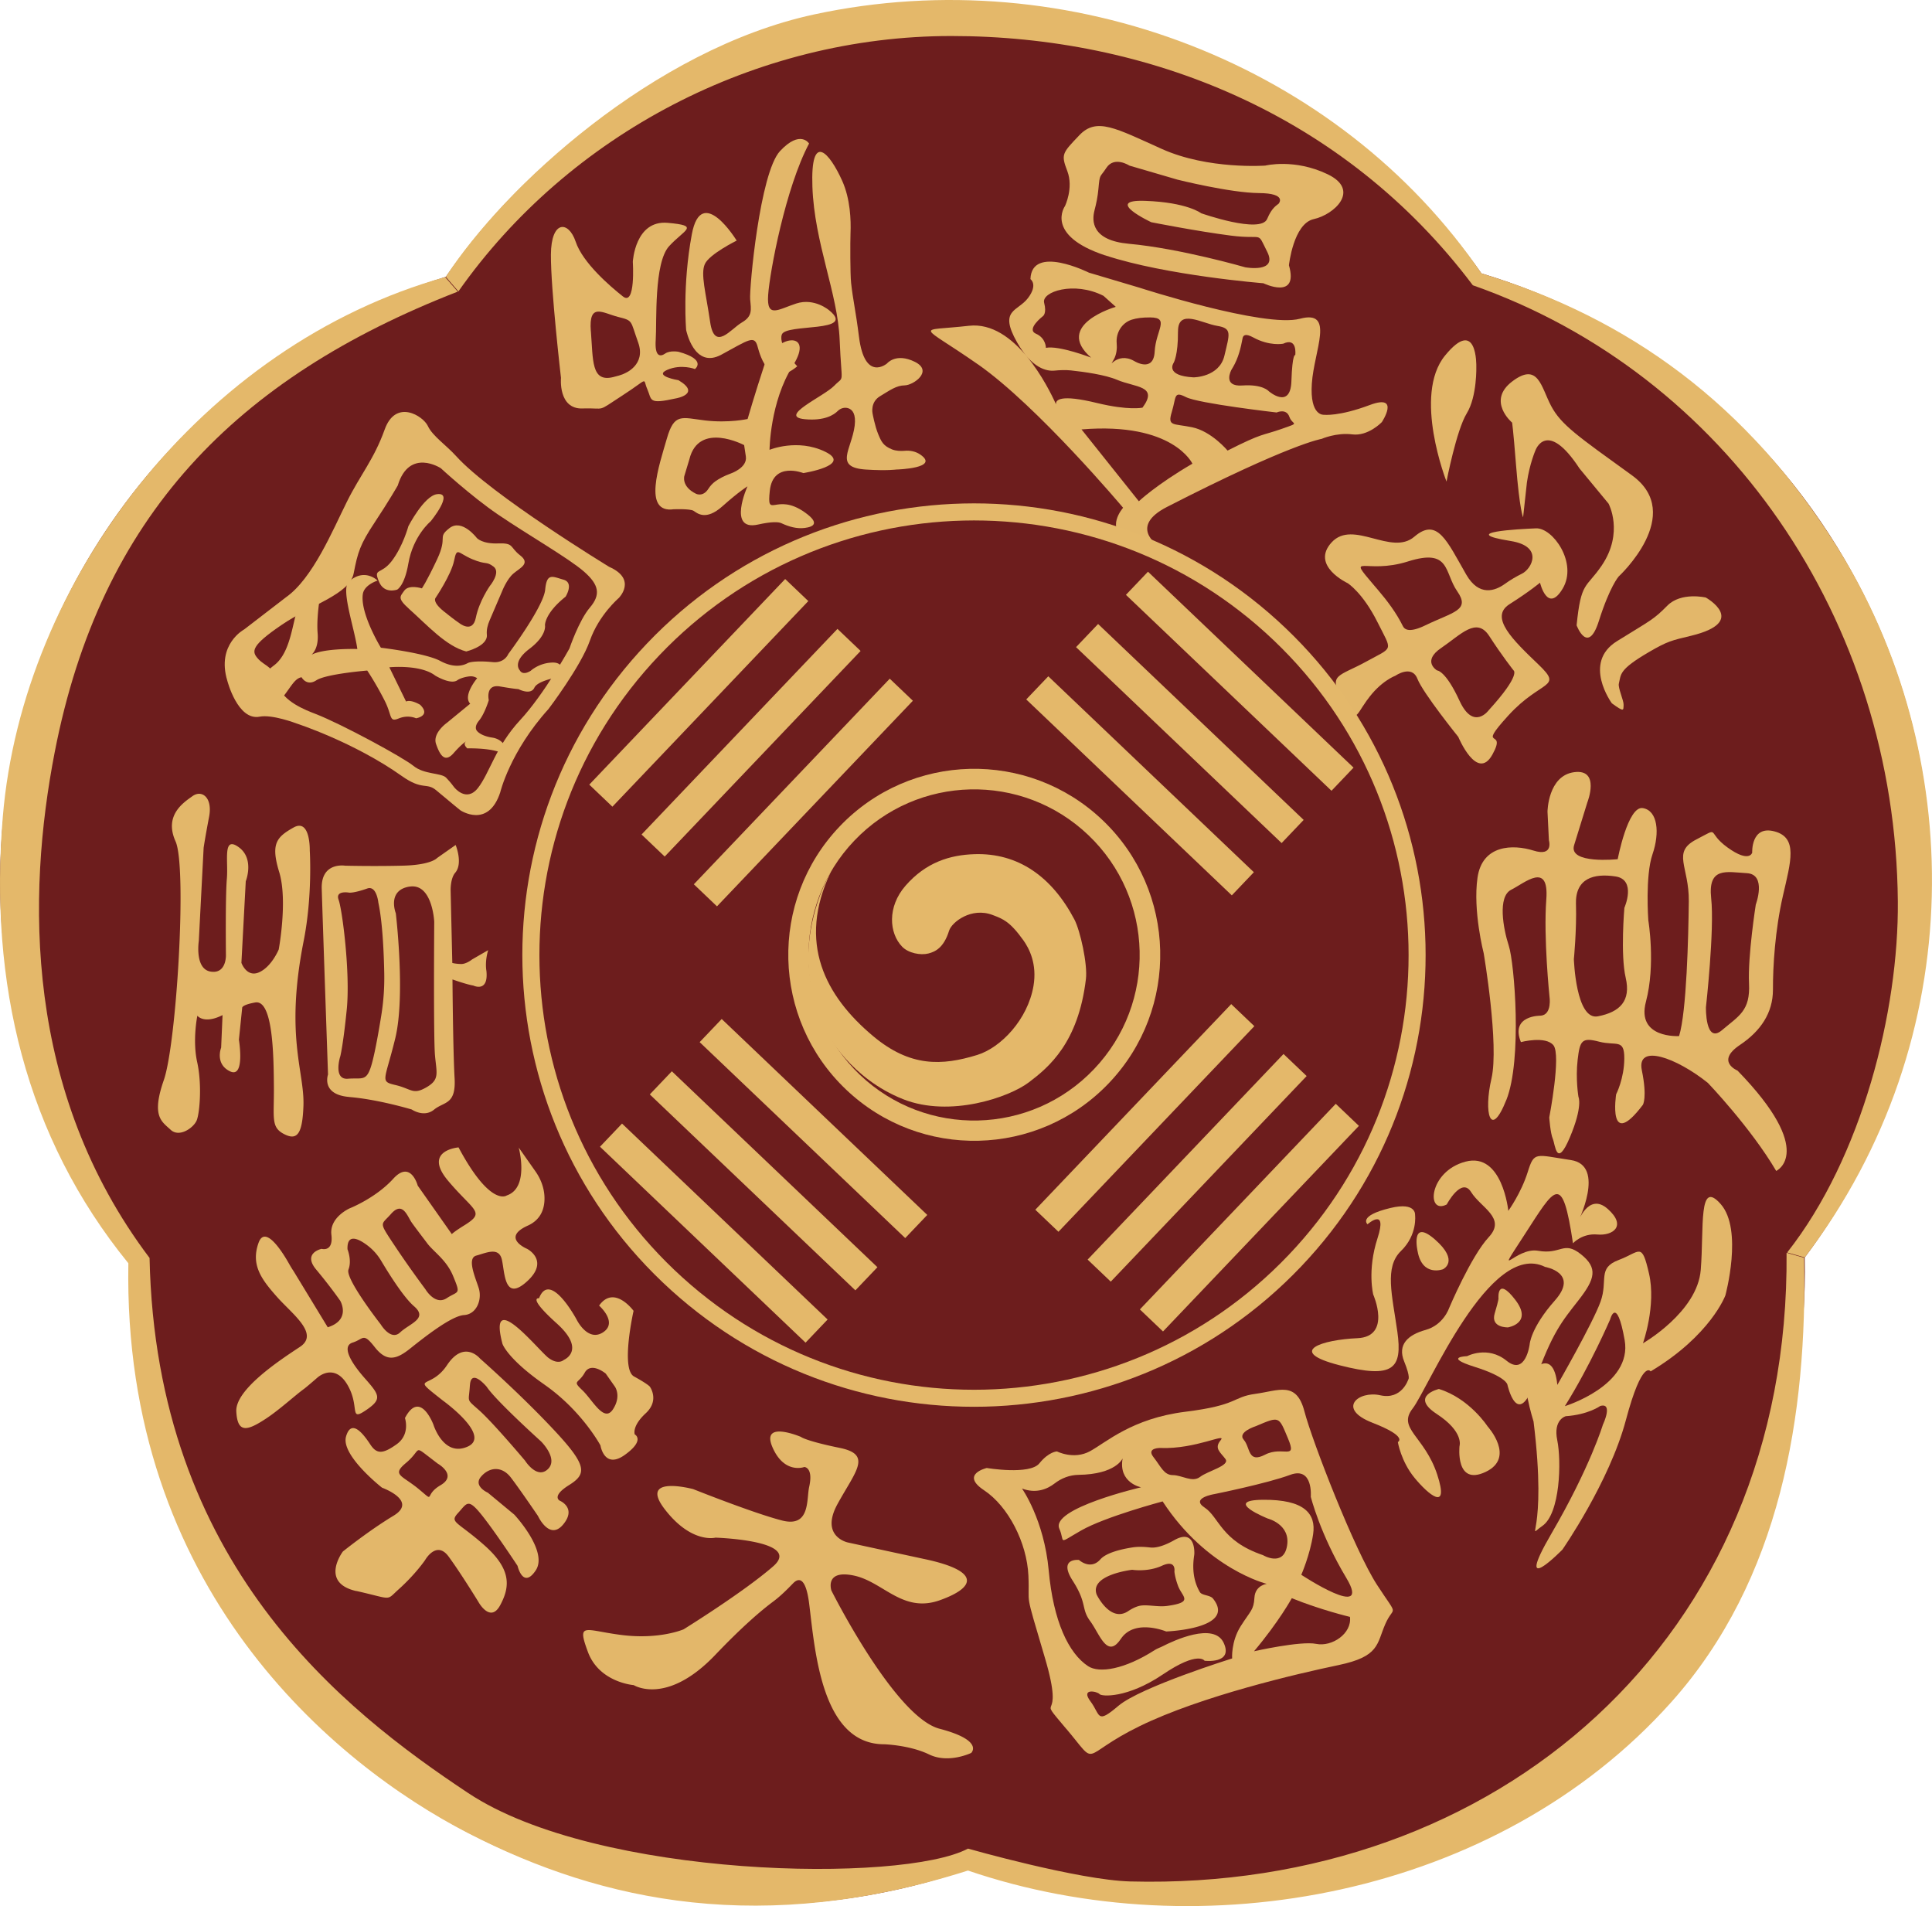
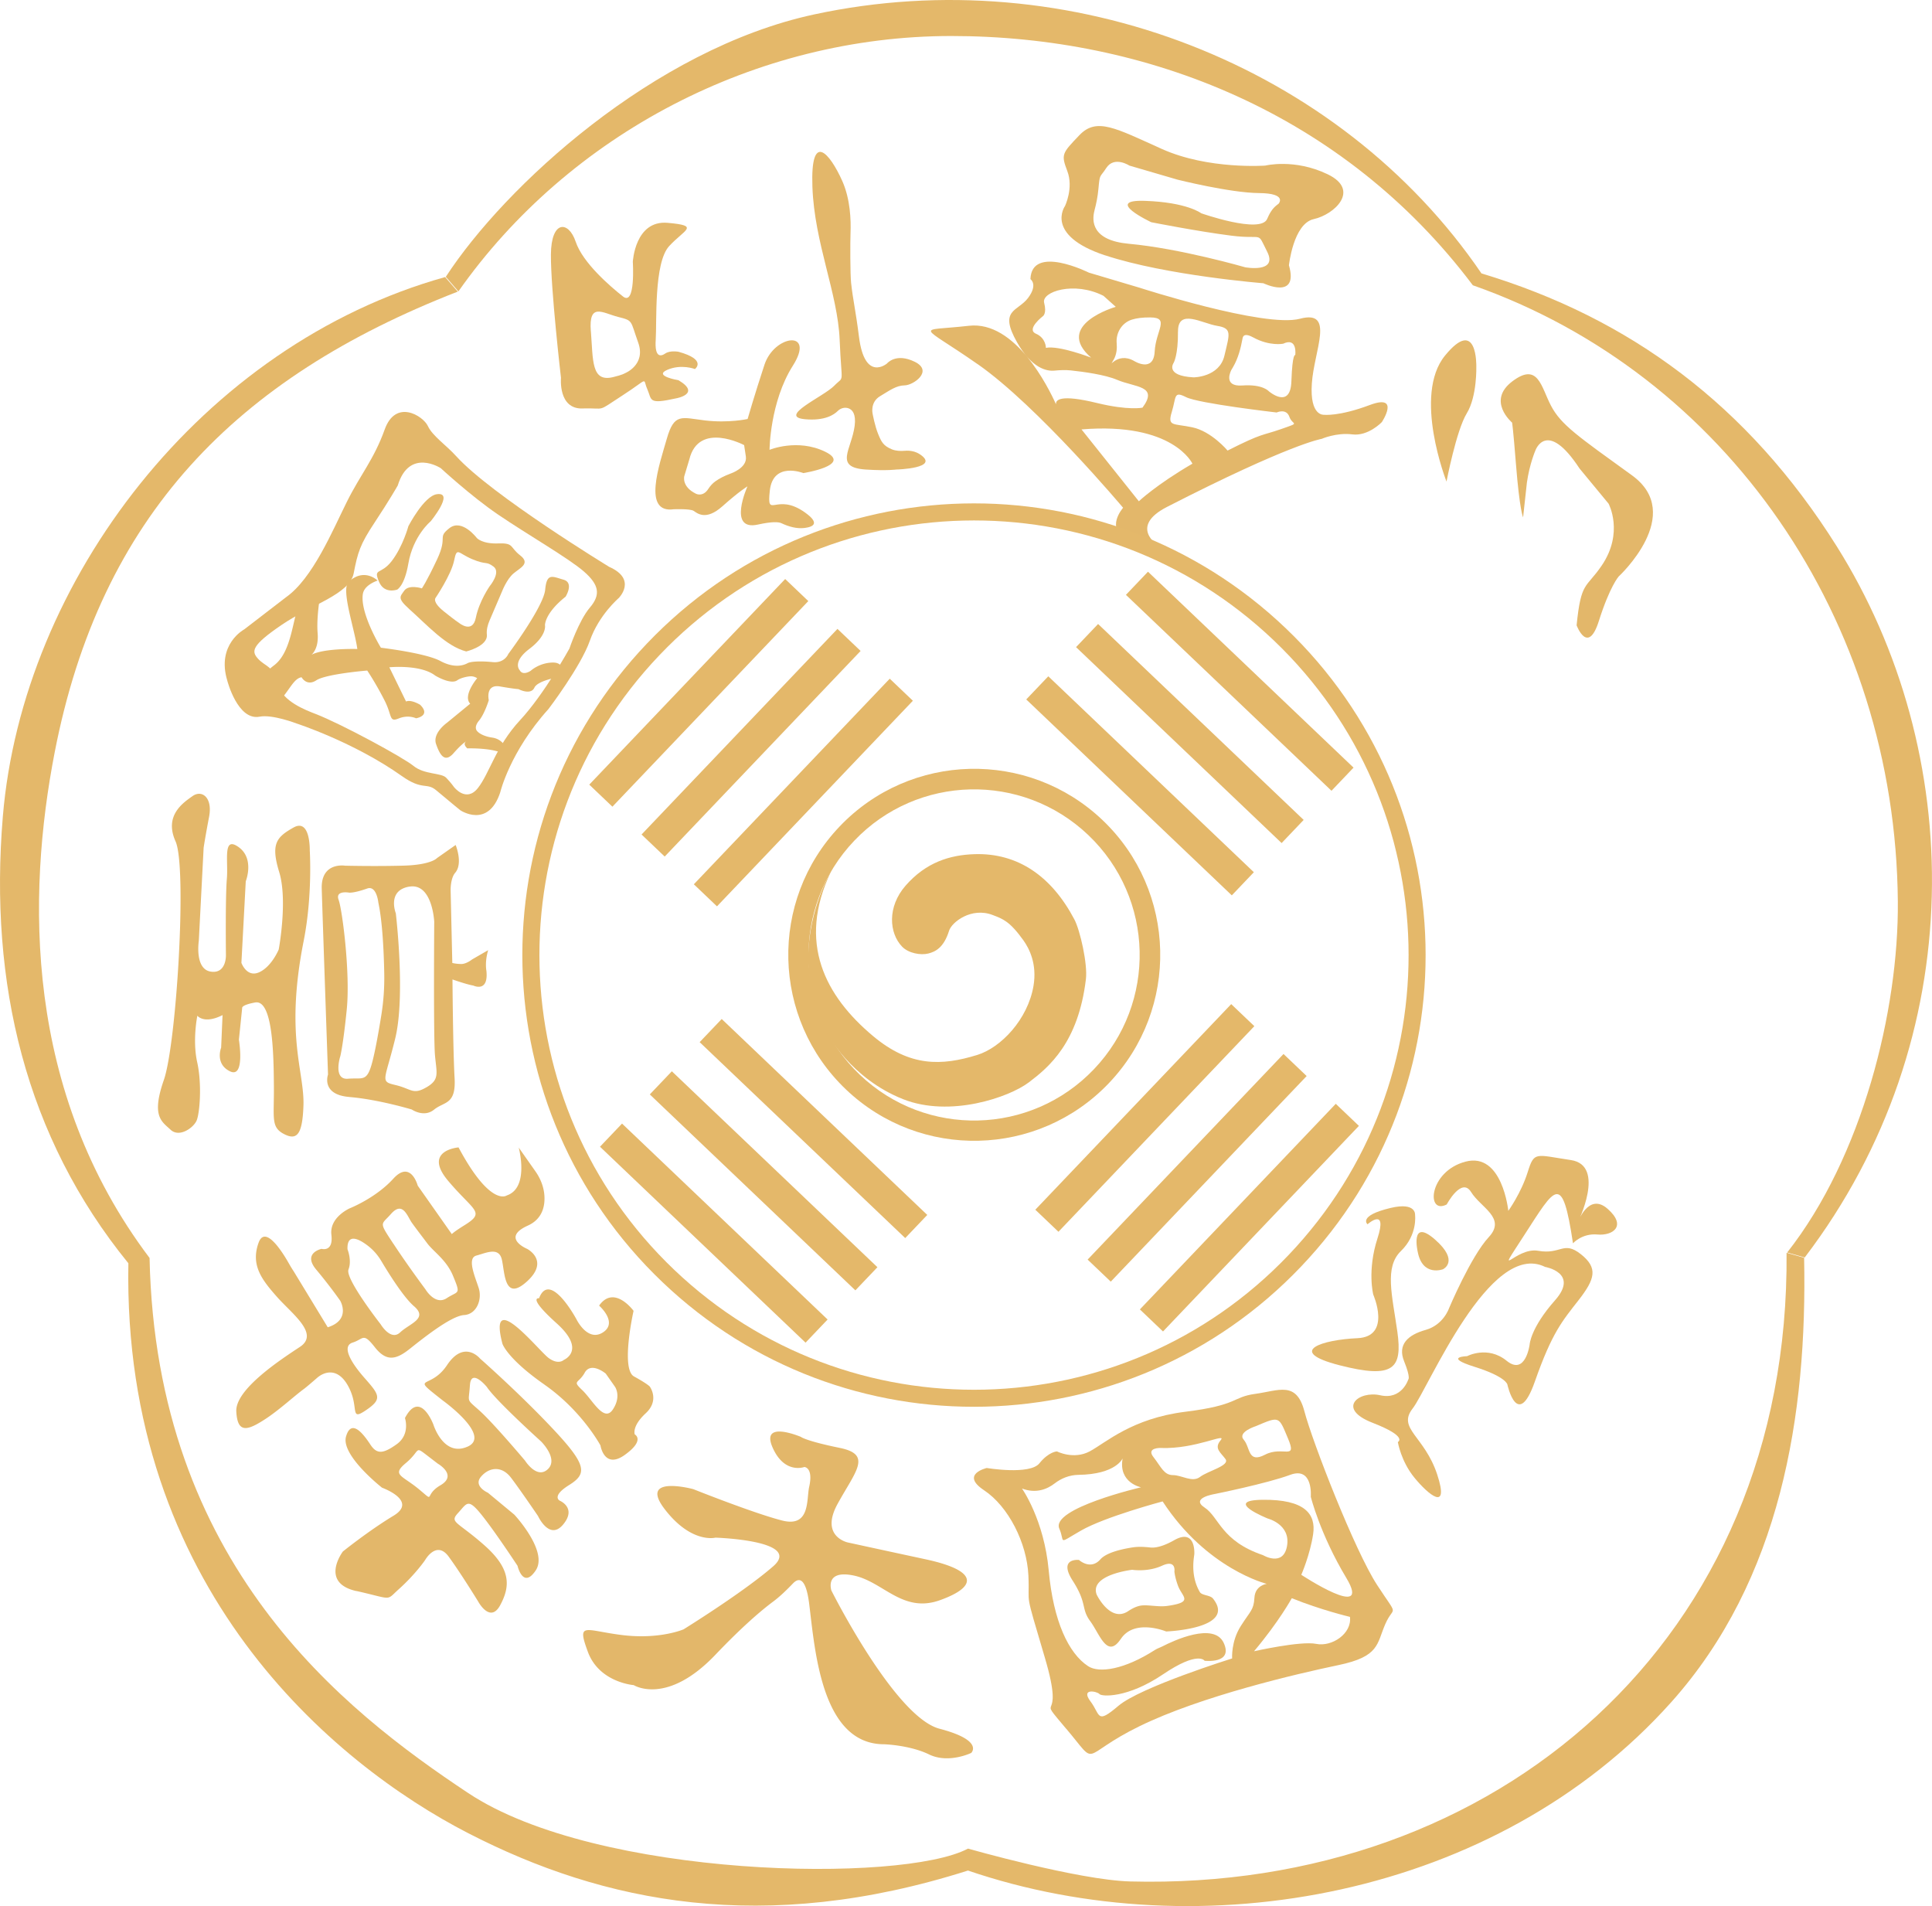
<svg xmlns="http://www.w3.org/2000/svg" id="_레이어_2" viewBox="0 0 439.45 433.5">
  <defs>
    <style>.cls-1{fill:#e3b76a}.cls-2{fill:#e4b86a}</style>
  </defs>
-   <path d="M419.76 127.54c-19.07-32.8-49.12-55.23-82.79-65.36-32.2-45.74-89.7-70.3-147.83-57.76-37.08 8-67.7 29.65-87.74 58.54C47.95 79.46 6.82 126.55.78 185.71c-3.85 37.74 7.28 73.55 28.56 101.54-.83 55.94 31.25 109.6 85.65 133.62 34.7 15.33 72.2 15.81 105.39 4.21 36.42 12.44 113.4 4.69 153.55-40.16 25.3-28.27 37.34-63.78 36.57-98.93 33.55-44.77 39.14-107.04 9.25-158.45Z" style="fill:#6d1d1d" />
  <g id="_레이어_6">
    <path d="M406.37 284.9c.76 88.08-66.14 145.16-149.3 142.99-11.77-.31-36.89-7.47-36.89-7.47-14.88 7.93-84.34 6.83-113.66-12.62-28.51-18.92-71.03-52.12-72.5-121.71-28.6-37.89-27.89-82.45-21.59-114.95 10.42-53.71 41.17-85.16 91.69-104.82l-2.87-3.31C46.02 78.45 5.1 131.97.64 185.76-2.5 223.57 5.77 258.52 29.2 287.3c-1.35 73.76 46.51 113.77 77.31 129.62s67.22 23.26 113.66 8.49c52.94 18.07 120.27 6.06 159.93-38.25 24.95-27.87 31-65.36 30.26-101.11l-3.99-1.13Z" class="cls-2" />
    <path d="M104.27 66.27c25.14-35.76 67.65-58.08 112.11-58.08s89.18 17.56 118.63 56.69c57.59 20.22 96.14 76.01 96.67 140.15.21 24.8-8.08 58.13-25.17 79.82l3.99 1.13c38.11-50.03 36.53-115.2 7.28-161.74-20.22-32.17-47.14-51.93-80.81-62.06-32.25-47.33-93.69-71.43-151.82-58.89-36.47 7.87-70.39 39.13-83.75 59.67l2.87 3.31Z" class="cls-2" />
    <g id="_레이어_3">
      <path d="M59.05 162.99c2.9-.57 8.38 1.54 8.38 1.54s13.05 4.22 24 11.98c4.7 3.33 5.59 1.37 7.79 3.22 3.96 3.33 5.48 4.54 5.48 4.54s6.33 4.28 9.08-4.06c0 0 2.19-9.24 10.98-18.96 0 0 7.35-9.66 9.41-15.54 2.06-5.87 6.58-9.71 6.58-9.71s4.24-4.24-2.18-7.08c0 0-26.83-16.35-34.81-25.18-2.3-2.54-5.39-4.59-6.43-6.84-1.08-2.32-7.31-6.25-9.83.78-2.45 6.83-5.51 10.22-8.6 16.44-3.25 6.52-7.75 17.42-13.86 21.72l-9.49 7.3s-6.36 3.37-3.85 11.66c0 0 2.36 9.17 7.36 8.19Zm4.96-20.84c6.87-4.69 15.52-7 16.44-11.77.92-4.77 1.46-6.57 4.75-11.53 3.29-4.96 5.27-8.43 5.27-8.43 2.63-8.63 9.79-3.94 9.79-3.94s6.9 6.37 12.95 10.49c6.48 4.43 16.17 10 19.62 13.02 3.45 3.02 3.84 5.25 1.34 8.19-2.5 2.94-4.65 9.31-4.65 9.31s-5.69 10.34-11.23 16.3c-5.54 5.96-6.95 12.11-9.61 15.46-2.66 3.34-5.41-.25-5.41-.25s-.69-.99-1.79-2.13-4.98-.69-7.41-2.67c-2.42-1.98-16.43-9.56-22.23-11.81-2.21-.85-7.67-2.89-8.57-6.68-1.03-4.37-2.91-4.03-4.61-5.93-1.48-1.65-1.52-2.95 5.35-7.63Z" class="cls-1" />
      <path d="M90.31 134.11s1.68-.76 2.57-5.93c1.09-6.36 5.09-9.63 5.09-9.63s5.48-6.7 1.42-6.16c-2.95.4-6.5 7.28-6.5 7.28s-1.23 4.57-3.76 7.89c-2.53 3.32-4.3 1.47-2.91 4.77 1.2 2.83 4.08 1.77 4.08 1.77ZM93 138.44c4.23 3.77 8.46 8.53 13.05 9.72 0 0 4.95-1.2 4.69-3.81-.11-1.11.18-2.22.62-3.24.86-1.99 2.1-4.86 2.85-6.65 0 0 1.06-2.74 2.58-4.03s3.94-2.26 1.52-4.13-1.34-2.85-5-2.71c-3.66.14-4.85-1.23-4.85-1.23s-3.37-4.48-6.23-2.25c-2.85 2.23-.31 1.76-2.78 7.04-2.48 5.28-3.49 6.66-3.49 6.66s-2.98-.97-4.03.55c-.89 1.29-1.63 1.66 1.07 4.07Zm6.05-2.43s3.58-5.28 4.24-8.51c.66-3.23.85-1.7 4.14-.32 3.3 1.38 3.08.37 4.83 1.68s-.86 4.43-.86 4.43-2.41 3.42-3.17 7.21c-.75 3.73-3.84 1.15-3.84 1.15s-.76-.46-3.44-2.61c-2.68-2.16-1.9-3.02-1.9-3.02Z" class="cls-1" />
      <path d="M128.66 135.68s1.98-3.16-.5-3.85-3.79-1.64-4.15 2.26c-.36 3.9-8.39 14.64-8.39 14.64s-.82 2.13-3.57 1.85-4.97-.15-5.69.24-2.83 1.32-6.21-.5-13.51-3.01-13.51-3.01-4.77-7.79-4.11-12.2c.32-2.14 3.36-3.07 3.36-3.07s-2.99-3.01-6.57.27c-1.84 1.69 1.29 10.5 1.96 15.29 0 0-9.13-.27-11.12 1.82 0 0 2.45-1.02 2.09-5.41-.36-4.39.95-10.69.95-10.69s-3.9 1.27-5.29 4.53c-1.39 3.26-1.65 10.48-5.54 13.44-3.89 2.96-4.63 5.73-4.63 5.73s2.91 5.6 5.58 2.7c2.67-2.91 3.44-5.37 5.27-5.7 0 0 1.15 2.15 3.36.7 2.22-1.46 11.58-2.22 11.58-2.22s1.94 2.86 3.95 6.82c1.78 3.5.97 4.99 3.2 4.08 2.23-.91 3.95-.04 3.95-.04s3.48-.55.94-3.07c0 0-2.02-1.26-3.21-.75l-3.8-7.78s7.06-.71 10.44 1.89c0 0 3.5 2.14 5.02 1.06.68-.49 2-.82 2.84-.89.59-.05 1.09.06 1.68.42 0 0-3.35 3.94-1.59 5.8l-5.3 4.35s-3.33 2.34-2.46 4.83 1.97 4.37 3.99 2.06 3.02-2.78 3.02-2.78-1.19.51.09 1.7c0 0 4.17-.13 6.95.71s1.99-.48 1.99-.48-.66-2.3-3.26-2.68-3.42-1.46-3.42-1.46-.92-.79.39-2.38c1.31-1.59 2.24-4.67 2.24-4.67s-.85-3.72 2.56-3.12c3.4.59 4.18.6 4.18.6s2.79 1.48 3.63-.32 6.38-2.55 6.38-2.55.85-3.22-2.21-3.17c-3.06.05-4.99 1.86-4.99 1.86s-1.77 1.25-2.51-.11c0 0-1.83-1.81 2.21-4.87s3.53-5.36 3.53-5.36-.12-2.68 4.7-6.51ZM79.47 249.49c6.53.53 14.19 2.84 14.19 2.84s2.77 1.91 5.07.03c2.3-1.88 5.03-1.05 4.67-7.19-.36-6.14-.48-22.42-.48-22.42s3.2 1.14 4.74 1.39c0 0 3.49 1.71 2.98-3.34 0 0-.42-1.98.4-4.71l-3.66 2.11s-1.3 1.06-2.5 1.04-2-.24-2-.24l-.38-16.48s-.08-2.72 1.03-4.02c1.84-2.13.11-6.33.11-6.33l-4.23 2.97s-1.28 1.56-7.68 1.73c-6.4.18-13.22.01-13.22.01s-5.51-.92-5.33 5.22c.18 6.14 1.43 42.28 1.43 42.28s-1.67 4.57 4.85 5.1Zm13.68-47.85c5.21-.83 5.62 7.98 5.62 7.98s-.19 26.29.17 30.38 1.13 5.51-1.96 7.29c-3.08 1.78-3.37.34-7.01-.52s-2.44-.89-.07-10.61c2.37-9.72.13-28.46.13-28.46s-2.08-5.24 3.12-6.07Zm-15.77 38.68s.65-2.37 1.49-10.72c.84-8.35-1.03-22.76-1.85-24.96-.82-2.2 2.34-1.64 2.34-1.64s.97.2 4.17-.93c2.14-.76 2.53 3.21 2.53 3.21.95 4.42 1.25 11.38 1.34 16.07.06 3.2-.16 6.39-.67 9.55-.54 3.38-1.32 7.82-2.02 10.52-1.24 4.79-2.13 3.63-5.56 3.91-3.43.28-1.78-5.01-1.78-5.01ZM70.46 193.45s.19-7.43-3.69-5.25c-3.89 2.18-5.23 3.71-3.26 10.14s-.11 17.59-.11 17.59-1.58 3.88-4.43 5.18c-2.85 1.3-4.06-2.14-4.06-2.14l.99-18.54s2.06-5.15-1.63-7.78c-3.68-2.63-2.31 3.11-2.67 7.22s-.21 17.37-.21 17.37.13 4.34-3.51 3.72c-3.64-.62-2.66-6.97-2.66-6.97l1.1-21.2s.4-2.66 1.24-7.03-1.63-6.22-3.76-4.71c-2.13 1.51-6.52 4.4-3.87 10.3s.22 46.01-2.67 54.29c-2.89 8.29-.45 9.42 1.54 11.29 1.98 1.87 5.25-.45 5.94-2.13s1.23-8.21.11-13.24c-1.11-5.03.04-10.56.04-10.56s1.5 2 5.73-.14l-.32 7.4s-1.47 3.7 2.02 5.39c3.49 1.68 2.02-7.2 2.02-7.2l.75-7.26s-.13-.64 2.94-1.2c4.07-.75 4.22 12.09 4.27 19.2s-.71 9.15 2.28 10.71c2.99 1.56 4.21.07 4.44-6.44.27-7.79-4.25-15.73.05-37.46 2.05-10.36 1.39-20.55 1.39-20.55ZM60.46 322.66c3.13-2.06 6.73-5.38 8.65-6.76.59-.43 2.47-2.06 3.02-2.54 1.49-1.3 4.46-2.45 6.83 1.47 2.99 4.96.36 8.52 4.19 5.95 3.83-2.57 3.23-3.47-.16-7.31s-5.27-7.36-2.76-8.14c2.51-.79 2.32-2.39 5.01 1.04s4.9 2.84 8.02.35c3.13-2.49 9.38-7.46 12.29-7.64 2.91-.18 4.14-3.58 3.35-6.1-.79-2.51-2.76-6.84-.55-7.43 2.21-.59 5.13-2.07 5.81.94.68 3.01.54 9.66 5.73 4.92 5.2-4.74 0-7.39 0-7.39s-6.01-2.5.18-5.29c3.09-1.4 3.83-4.05 3.78-6.36-.04-2.14-.82-4.21-2.05-5.96l-3.81-5.42s2.49 9.15-2.73 10.89c0 0-3.66 2.73-10.96-10.93 0 0-8.23.65-2.36 7.61 5.87 6.96 8.62 7.05 3.66 10.12-2.37 1.47-2.83 1.99-2.83 1.99l-7.75-11.02s-1.58-5.96-5.57-1.57-9.87 6.71-9.87 6.71-4.68 2.02-4.2 6.04c.48 4.01-2.23 3.19-2.23 3.19s-4.39.93-1.23 4.71c3.27 3.91 5.48 7.11 5.48 7.11s2.52 4.32-2.85 6.02l-7.74-12.72c-.36-.54-.7-1.09-1.02-1.66-1.29-2.3-5.42-9.13-6.97-4.85-1.84 5.1.74 8.42 4.18 12.31 3.44 3.89 9.74 8.4 5.22 11.38-4.52 2.98-14.73 9.68-14.47 14.69.27 5.02 2.48 4.43 6.71 1.65Zm29.02-39.79c-3.38-5.14-2.82-4.2-.56-6.77 2.47-2.81 3.52-.08 4.54 1.65.37.63 3.33 4.48 3.62 4.88 1.46 2.03 4.43 3.81 5.97 7.54 1.83 4.42 1.21 3.33-1.44 5.07-2.65 1.73-4.84-2.02-4.84-2.02s-3.9-5.21-7.28-10.35Zm-10.22 5.85c.82-2.05-.22-4.61-.22-4.61-.13-3.64 2.44-2.43 4.43-.95a12.2 12.2 0 0 1 3.25 3.61c1.65 2.77 5.06 8.25 7.46 10.31 3.27 2.81-1.01 3.91-3.16 5.94-2.13 2.02-4.41-1.81-4.41-1.81s-8.16-10.43-7.34-12.48ZM123.85 314.91c8.52 5.94 12.73 13.82 12.73 13.82s.85 5.52 5.55 2.14c4.7-3.38 2.25-4.65 2.25-4.65s-.73-1.82 2.5-4.81c3.23-2.99.91-6.08.91-6.08s-.49-.59-3.58-2.29c-3.08-1.7-.1-14.92-.1-14.92s-4.4-6.05-7.84-1.19c0 0 4.37 3.82.89 6.08-3.48 2.26-6-2.9-6-2.9s-6.06-11.35-8.55-4.85c0 0-2.82-.45 4.02 5.71 6.83 6.16 1.61 8.31 1.61 8.31s-1.22 1.22-3.48-.46c-2.26-1.69-13.88-16.28-10.48-3.22 0 0 1.05 3.36 9.57 9.3Zm9.15-2.73c1.46-2.57 4.78.21 4.78.21l2.08 2.96s1.56 2.15-.46 5.2c-2.03 3.06-4.6-2.16-6.96-4.4-2.36-2.24-.89-1.39.56-3.96ZM81.06 361.83c8.44 1.9 6.64 2.29 9.62-.38 3.83-3.43 6.02-6.66 6.02-6.66s2.57-4.57 5.35-.78 6.75 10.27 6.75 10.27 2.71 5 4.98.77c2.27-4.23 2.56-8.17-3.62-13.63-6.18-5.46-7.99-5.13-5.97-7.33 2.02-2.19 2.2-3.46 5.25.3s8.28 11.72 8.28 11.72 1.24 5.39 4.14 1.03c2.9-4.36-4.87-12.67-4.87-12.67l-6.02-4.99s-3.42-1.49-1.54-3.67c1.88-2.18 4.72-2.46 6.78.23 2.06 2.69 6.16 8.73 6.16 8.73s2.61 5.71 5.74 1.92c3.13-3.79-.79-5.4-.79-5.4s-1.99-.98 2.11-3.54 4.15-4.46-3.55-12.67-16.7-16.12-16.7-16.12-3.59-4.37-7.5 1.51-8.7 1.93-.92 8.07c0 0 11.12 7.99 5.62 10.45-5.5 2.46-7.79-4.98-7.79-4.98s-3.02-8.11-6.48-1.51c0 0 1.27 3.68-1.86 5.94-3.14 2.25-4.54 2.31-6 .1-1.46-2.22-4.31-6.11-5.54-1.84-1.23 4.27 8.19 11.64 8.19 11.64s8.26 2.97 2.6 6.38c-5.65 3.41-11.51 8.13-11.51 8.13s-5.37 7.1 3.07 9Zm25.83-46.77c.23-4.04 3.84.36 3.84.36 2.05 3.12 12.32 12.38 12.32 12.38s4.05 3.97 1.56 6.33c-2.49 2.36-5.18-1.94-5.18-1.94s-7.19-8.54-10.35-11.37c-3.16-2.83-2.43-1.72-2.2-5.76Zm-14.57 17.67c3.31-2.77 1.98-3.91 4.61-1.89l2.63 2.02s4.6 2.6.64 4.92c-3.96 2.31-1.04 4.13-4.9.92-3.85-3.21-6.29-3.2-2.98-5.97ZM182.26 326.82s-9.26-3.99-6.57 2.28c2.69 6.27 7.27 4.53 7.27 4.53s2.09.09 1.09 4.54c-.63 2.83.29 9.26-6.12 7.64s-20.26-7.15-20.26-7.15-12.56-3.36-6.48 4.56 11.54 6.48 11.54 6.48 19.91.6 13.15 6.51c-6.77 5.91-20.39 14.34-20.39 14.34s-5.37 2.35-13.93 1.31c-8.55-1.05-10.42-3.16-7.84 3.82s10.43 7.56 10.43 7.56 7.47 4.75 18.58-6.91c6.17-6.47 10.49-10.12 13.12-12.08 1.65-1.23 3.11-2.68 4.54-4.16 1.21-1.25 2.89-1.57 3.67 4.7 1.31 10.45 2.76 31.89 17.03 31.9 0 0 5.83.17 10.25 2.32 4.43 2.15 9.57-.35 9.57-.35s3-2.83-7.2-5.5-24.6-31.43-24.6-31.43-1.63-4.82 5.1-3.41c6.73 1.41 11.1 8.67 19.63 5.59 8.52-3.07 8.72-6.7-3.32-9.29-12.04-2.59-17.7-3.83-17.7-3.83s-6.38-1.35-2.3-8.77c4.07-7.42 7.95-11.21.5-12.73-7.45-1.52-8.77-2.45-8.77-2.45ZM254.95 372.73c3.1-4.69 10.3-1.69 10.3-1.69s16.17-.59 10.65-7.49c-.65-.81-2.51-.68-2.98-1.47-2.39-4.06-1.18-8.47-1.26-8.76 0 0 .33-5.82-4.56-3.05-2.76 1.56-4.48 1.78-5.45 1.67-1.35-.15-2.7-.23-4.04-.02-2.53.39-5.97 1.19-7.32 2.72-2.25 2.55-4.87.13-4.87.13s-4.8-.52-1.42 4.73c3.37 5.26 1.83 6.28 3.99 9.21 2.16 2.93 3.86 8.69 6.96 4Zm-5.49-10.04c-1.74-4.57 8.07-5.68 8.07-5.68s3.52.57 6.77-.92c3.29-1.51 2.83 1.3 2.83 1.3s.08 1.27.83 3.29c.93 2.51 3.68 3.69-2.47 4.55-2.22.31-4.7-.42-6.38 0-.9.23-1.72.67-2.49 1.18-4.06 2.72-7.16-3.73-7.16-3.73Z" class="cls-1" />
      <path d="M242.56 393.2c7.54 8.95 2.68 6.2 16.66-.63 13.99-6.83 35.82-11.92 45.21-13.88s8.69-4.8 10.67-9.34c1.98-4.53 3.19-1.12-1.88-8.91s-14.7-32.52-16.52-39.47c-1.82-6.96-5.84-4.7-11.17-3.97s-3.76 2.56-15.91 4.07c-12.15 1.51-18.05 7.01-21.72 8.99-3.67 1.98-7.48.03-7.48.03s-1.83.02-4.01 2.72c-2.18 2.69-11.96 1.05-11.96 1.05s-6.13 1.41-.62 5.06c5.52 3.66 9.75 11.94 10.09 19.41.34 7.47-1.1 2.31 3.76 18.73 4.86 16.42-2.67 7.19 4.87 16.15Zm56.83-19.34c-3.56-.72-14.15 1.68-14.15 1.68 5.73-6.81 8.59-12.07 8.59-12.07 6.63 2.69 13.23 4.25 13.23 4.25.48 3.81-4.11 6.86-7.67 6.14Zm-1.25-33.49s2.11 8.54 8.1 18.51c5.98 9.97-10.25-.73-10.25-.73s1.98-4.51 2.69-9.22c.71-4.71-2.03-7.92-11.4-7.84-9.38.08 1.1 4.27 1.1 4.27s5.21 1.31 4.37 6.21c-.84 4.89-5.47 2.11-5.47 2.11-9.54-3.22-9.96-8.64-13.28-10.82-3.32-2.18 2.24-3.07 2.24-3.07s11.96-2.41 17.22-4.37c5.27-1.96 4.69 4.95 4.69 4.95Zm-15.24-12.94c-1.54-1.73 2.76-3.09 2.76-3.09 5.46-2.31 5.17-2.28 7.31 2.82 2.15 5.1-1.22 1.59-5.22 3.67-3.99 2.08-3.32-1.68-4.86-3.4Zm-18.88 1.88c8 .29 15.18-3.6 13.62-1.75-1.56 1.86 0 2.75 1.1 4.26 1.09 1.51-4 2.7-5.77 4.06s-4.11-.39-6.17-.4c-2.06 0-2.7-1.88-4.43-4.09-1.74-2.2 1.66-2.09 1.66-2.09Zm-15.98 57.63c-2.34-3.13 1.58-2.26 2.04-1.67.45.59 6.34 1 14.42-4.46s9.49-3.11 9.49-3.11 6.57.79 4.36-4.05c-2.22-4.85-11.51-.47-13.85.73-.59.31-1.24.5-1.8.86-6.9 4.44-12.69 5.35-15.2 3.69-4.44-2.91-7.91-10.21-8.96-21.76-1.05-11.56-6.08-18.64-6.08-18.64 3.25 1.23 5.79.1 7.4-1.14 1.56-1.21 3.44-1.94 5.42-1.97 8.57-.11 10.07-3.74 10.07-3.74-1.01 5.56 4.19 6.57 4.19 6.57s-20.62 4.8-18.59 9.41c1.39 3.16-.61 3.61 4.92.44 5.52-3.17 18.58-6.64 18.58-6.64 10.05 15.41 23.68 18.75 23.68 18.75s-2.64.32-2.8 3.15-.89 2.95-3.12 6.47-1.95 7.34-1.95 7.34-20.83 6.5-25.87 10.78c-5.04 4.28-4.01 2.12-6.34-1ZM311.06 278.43s4.63-4.1 2.26 3.21-.96 12.79-.96 12.79 4.24 9.57-3.62 9.91c-7.85.34-16.47 2.96-4.07 6.15 12.4 3.19 14.34.74 13.17-7.63-1.18-8.37-2.99-14.67.83-18.36 3.81-3.69 3.2-8.18 3.2-8.18s.34-3.01-5.58-1.6c-7.53 1.8-5.23 3.72-5.23 3.72Z" class="cls-1" />
      <path d="M322.46 284.64s-1.78-7.74 3.92-2.76 1.84 6.78 1.84 6.78-4.68 1.8-5.76-4.02Z" class="cls-1" />
      <path d="M320.32 313.74s-1.46 4.69-6.37 3.58c-4.92-1.11-10.03 3.04-1.77 6.25s5.77 4.39 5.77 4.39.71 4.38 3.79 8.13 8.04 8 5.16-.76c-2.89-8.76-9.14-10.43-5.58-15s17.53-38.45 30.13-32.2c0 0 7.81 1.33 2.24 7.61-5.57 6.29-5.76 10.04-5.76 10.04s-.92 7.2-5.24 3.69c-4.32-3.52-8.99-1.04-8.99-1.04s-5.54.14 1.7 2.42c7.25 2.28 7.47 4.04 7.47 4.04s2.3 10.53 6.24-.67c3.94-11.21 6.22-13.74 9.96-18.54 3.74-4.8 4.47-7.31.5-10.45s-4.5.16-9.7-.77c-5.2-.92-10.3 7.46-3.17-3.55 7.13-11 8.63-14.48 11.09 1.85 0 0 2.06-2.32 5.55-2s6.77-1.92 2.34-5.83c-4.42-3.91-6.86 3.23-6.86 3.23s6.59-13.12-1.51-14.33c-8.1-1.21-8.32-2.05-9.82 2.74s-4.41 8.81-4.41 8.81-1.34-13.41-9.74-11.19-8.99 12.17-4.27 9.74c0 0 3.37-6.36 5.55-2.82s8.07 5.88 4.02 10.24c-4.06 4.36-9.05 16.2-9.05 16.2s-1.27 3.78-5.32 4.91-6.43 3.34-4.89 7.13c1.53 3.78.95 4.14.95 4.14Z" class="cls-1" />
-       <path d="M340.84 295.29s-.4-5.18 3.82.32c4.11 5.36-1.66 6.27-1.66 6.27s-4.01.14-3.02-3.17.86-3.43.86-3.43ZM327.29 315.89s-6.75 1.59-.48 5.69c6.27 4.1 5.17 7.3 5.17 7.3s-1.02 9.15 5.92 5.88c6.94-3.27.46-10.37.46-10.37s-4.1-6.35-11.07-8.5ZM364.61 323.95s-2.87 9.63-11.75 24.87c-8.88 15.25 2.53 3.59 2.53 3.59s10.67-15.34 14.42-29.41c3.75-14.06 5.64-11.11 5.64-11.11 13.67-8.18 17-17.28 17-17.28s4.08-14.93-1.06-20.77-3.77 5.36-4.54 14.97-13.15 16.69-13.15 16.69 3.06-8.56 1.38-15.86c-1.68-7.3-1.98-4.94-6.89-3.09-4.91 1.85-2.38 4.58-4.13 9.47-1.75 4.89-9.83 18.94-9.83 18.94-.97-9.27-6.42-2.54-6.42-2.54-2.2.65 1.01 10.88 1.01 10.88 3.24 26.31-2.12 26.56 1.98 23.75 4.1-2.81 4.38-14.79 3.41-19.51-.97-4.72 1.94-5.46 1.94-5.46 5.15-.36 7.83-2.32 7.83-2.32 3.02-.87.65 4.17.65 4.17Zm-8.66-4.17c5.79-9.24 10.29-19.71 10.29-19.71s1.47-5.62 3.3 4.69c1.83 10.31-13.58 15.03-13.58 15.03ZM342.63 250.17c3.64-9.15 1.84-31.15.56-35.07-1.28-3.92-2.58-11.18.53-12.74 3.11-1.56 8.66-6.53 8 2.19-.66 8.72.72 22.05.72 22.05s.67 4.14-1.97 4.39c0 0-7.01-.14-4.53 6.01 0 0 5.6-1.48 7.4.72 1.8 2.2-.95 16.42-.95 16.42s.25 3.57.81 4.87c.56 1.31.83 6.85 3.86-.3 3.03-7.15 1.97-9.25 1.97-9.25s-.69-4.09-.18-8.46c.51-4.37.96-5.12 4.87-4.1 3.91 1.02 5.76-.76 5.74 3.82-.02 4.59-1.86 8.16-1.86 8.16s-2 13.05 6.08 2.39c0 0 1.04-1.63-.23-7.85-1.27-6.21 7.91-2.85 15.02 2.86 0 0 9.75 10.17 15.54 20.02 0 0 9.28-4.23-8.8-22.82 0 0-5.08-2.07.56-5.84 4.67-3.13 7.51-7.26 7.5-12.57-.02-5.31.48-13.55 2.27-21.36 1.79-7.81 3.46-13.2-1.92-14.63-5.38-1.43-5.07 4.83-5.07 4.83s-.6 2.44-5.61-1.17c-5-3.62-1.44-4.76-7.09-1.83-5.65 2.93-1.63 6.11-1.72 14.08-.09 7.97-.49 25.08-2.21 30.64 0 0-9.78.63-7.54-7.82 2.24-8.45.54-18.51.54-18.51s-.74-10.1.95-15.01 1.2-9.95-2.2-10.51c-3.41-.56-5.71 11.62-5.71 11.62s-11.27 1.2-9.92-3.18c1.35-4.37 3.02-9.76 3.02-9.76s3.01-7.63-2.99-6.85c-6 .78-6.08 8.99-6.08 8.99l.32 6.5s1.15 3.81-3.51 2.34c-4.66-1.46-11.65-1.36-12.73 6.17-1.08 7.54 1.41 17.19 1.41 17.19s3.55 20.82 1.76 28.52c-1.8 7.69-.24 13.97 3.39 4.82Zm45.4-21.1s1.97-17.59 1.19-24.79c-.77-7.21 3.51-5.96 8.11-5.7 4.6.26 2.04 7.14 2.04 7.14s-1.84 11.68-1.54 17.94c.31 6.26-2.3 7.35-6.14 10.62-3.85 3.27-3.66-5.2-3.66-5.2Zm-29.57-23.44c-.16-5.94 4.11-7.04 8.98-6.31s2.04 7.14 2.04 7.14-.93 10.67.3 15.92c1.22 5.25-1.31 7.79-6.33 8.76-5.02.97-5.46-13.01-5.46-13.01s.65-6.55.48-12.49ZM310.99 159.18c3.05-4.31 6.4-5.5 6.4-5.5s3.72-2.6 5.01.69c1.29 3.29 9.3 13.22 9.3 13.22s4.29 10.31 7.77 4c3.48-6.31-3.92-.59 3.61-8.86 7.54-8.27 12.6-6.1 6.85-11.61s-11.25-10.75-6.58-13.71c4.67-2.96 6.94-4.89 6.94-4.89s1.7 7.14 5.16 1.34-2.23-13.86-6.07-13.7c-3.84.16-18.16.88-5.76 2.88 7.58 1.22 4.77 6.34 2.58 7.42-1.37.68-2.68 1.45-3.91 2.34-2.13 1.53-5.84 3-8.79-2.14-4.4-7.66-6.57-13.08-11.8-8.6-5.22 4.48-13.93-4.02-18.81 1.29-4.88 5.31 3.65 9.28 3.65 9.28s3.42 2.14 6.8 8.9 3.67 5.49-2.55 8.92c-6.22 3.43-8.83 2.87-5.47 8.44 3.35 5.57 2.6 4.59 5.65.29Zm27.67 2.3s-3.48 4.84-6.68-2.11c-3.2-6.95-5.12-6.9-5.12-6.9s-3.52-2.08.96-5.11c4.48-3.04 8.04-7.18 10.93-2.7s5.52 7.8 5.52 7.8 1.75.94-5.61 9.02Zm-18.42-33.79c9.72-3.06 8.2 2.46 11.23 6.8 3.03 4.34-.94 4.66-7.27 7.73-3.4 1.65-4.65 1.08-5.09.2-1.48-3.01-3.51-5.71-5.68-8.26l-.9-1.05c-6.44-7.57-2.02-2.36 7.69-5.41ZM366.62 159.93s-6.77-9.2 1.19-14.12c7.96-4.93 8.3-4.9 11.44-8.07s8.74-1.85 8.74-1.85 9.89 5.5-3.34 8.7c-4.44 1.07-5.31 1.21-9.61 3.72-6.86 4.01-6.3 5.01-6.82 7.17-.23.94 1.12 3.83 1.08 4.8-.06 1.28.2 1.76-2.68-.34Z" class="cls-1" />
      <path d="M358.62 142.23s2.56 6.88 5.05-.99c2.49-7.87 4.5-10.12 4.5-10.12s15.34-14.13 3.02-23.03-16.1-11.47-18.38-15.78-2.92-10.04-8.82-5.58c-5.9 4.46-.05 9.38-.05 9.38s.23 1.26.88 9.48c.84 10.53 1.62 12.07 1.62 12.07l.87-7.94c.61-4.25 1.93-7.27 1.93-7.27s2.55-7.32 10.04 4.1l6.6 7.99s3.56 6.57-1.57 14.1c-3.56 5.23-4.69 3.48-5.7 13.6ZM329.02 109.53s2.23-11.65 4.61-15.53c2.38-3.88 2.17-10.7 2.17-10.7s.26-11.46-7.12-2.43c-7.38 9.03.34 28.65.34 28.65ZM222.43 82.85c13.61 9.51 33.03 32.63 33.03 32.63s-4.26 4.8 1.03 7.18c5.29 2.37 6.87 1.36 6.87 1.36s-6.63-4.26 2.08-8.73c28.13-14.42 35.18-15.48 35.18-15.48s3.34-1.48 6.97-1.02c3.64.46 6.72-2.79 6.72-2.79s4.33-6.54-2.74-3.89-10.41 2.22-10.41 2.22-3.28.41-2.77-7.11c.5-7.52 5.34-16.87-2.71-14.73-8.05 2.14-36.49-7.06-36.49-7.06l-11.5-3.42s-13.02-6.52-13.31 1.47c0 0 1.79 1.2-.55 4.3-2.34 3.1-6.73 2.59-2.5 10.06 3.39 5.98 6.77 6.61 8.5 6.45 1.25-.12 2.49-.18 3.74-.05 2.97.32 7.8.98 10.52 2.14 4.13 1.76 9.5 1.29 5.78 6.33 0 0-3.13.7-10.36-1.06-8.33-2.03-9.44-.72-9.31.31-1.74-3.89-9.26-19.07-19.81-17.87-12.08 1.38-11.57-.74 2.04 8.77Zm69.01 14.72c-4.58 1.6-4.09.79-12.22 4.9 0 0-3.64-4.37-8.02-5.29-4.38-.92-5.7-.12-4.66-3.51 1.04-3.39.37-4.81 3.22-3.36 2.85 1.46 20.62 3.5 20.62 3.5s2.2-1.02 2.9.98 2.74 1.17-1.84 2.78Zm-6.4-20.84c3.75 2.06 6.82 1.44 6.82 1.44 3.31-1.56 2.76 2.58 2.76 2.58s-.66-.57-.88 5.96c-.22 6.53-5.15 2.26-5.15 2.26s-1.37-1.63-6-1.3c-4.63.33-2.5-3.55-2.5-3.55l.39-.66c1.17-2.01 1.74-4.26 2.16-6.55.13-.71.71-1.1 2.4-.18Zm-17.09-1.32c-.05-5.35 5.46-1.86 8.91-1.3s2.81 1.82 1.65 6.76c-1.15 4.95-7.03 4.95-7.03 4.95-6.64-.36-4.52-3.31-4.52-3.31s1.03-1.75.98-7.1Zm-19.75 5.93s-7.31-2.83-10.3-2.23c0 0 .03-2.22-2.27-3.22s1.57-3.97 1.57-3.97.95-.55.3-3.06c-.65-2.51 6.81-4.99 13.5-1.58l2.79 2.5s-14.23 4.1-5.59 11.57Zm5.14.42c.67-1.22.76-2.58.66-3.7-.21-2.37 1.17-4.64 3.43-5.36 1.1-.35 2.45-.52 4.2-.51 4.55.03 1.27 2.9 1.01 7.78-.26 4.89-4.65 2.14-4.65 2.14-4.08-2.34-6.13 2.32-4.66-.35Zm17.89 23.69c-8.22 4.78-12.19 8.55-12.19 8.55L246 97.66c20.88-1.72 25.23 7.8 25.23 7.8ZM251.38 58.07c13.89 4.59 35.99 6.35 35.99 6.35s8.11 3.93 5.81-4.09c0 0 1-9.48 5.65-10.5 4.65-1.02 10.7-6.57 3.15-10.2-7.56-3.63-14.18-1.97-14.18-1.97s-12.95.96-23.52-3.78c-10.57-4.75-14.84-7.25-18.77-3.13-3.93 4.12-4.2 4.33-2.74 8.16s-.53 7.95-.53 7.95-4.76 6.63 9.13 11.22Zm-2.44-10.18c.43-1.6.75-3.23.9-4.88.33-3.65.31-2.51 1.79-4.8 1.82-2.81 5.26-.55 5.26-.55l10.95 3.2s11.97 3 18.52 3.05c6.55.05 4.48 2.41 4.48 2.41l-.43.33c-1.04.8-1.68 1.95-2.19 3.15-1.49 3.46-15-1.3-15-1.3s-3.16-2.49-12.78-2.82c-9.61-.33 1.43 4.86 1.43 4.86s10.51 2.08 18.16 3.05c7.65.97 5.74-1.21 8.21 3.68 2.46 4.89-5 3.52-5 3.52s-14.81-4.29-26.49-5.35c-8.43-.77-8.44-5.17-7.8-7.57ZM203.97 106.78s9.91-.28 5.36-3.4c-1.03-.71-2.29-.97-3.54-.86-.89.08-2 .05-2.93-.33-1.97-.82-2.38-1.72-3.09-3.42-.8-1.92-1.3-4.75-1.3-4.75s-.57-2.55 1.7-3.91c2.27-1.36 3.68-2.44 5.63-2.47s6.58-3.24 2.27-5.36-6.31.38-6.31.38-5.07 4.35-6.38-6.09c-.76-6.05-1.36-8.28-1.79-12.24-.21-1.99-.21-9.35-.13-11.35.12-2.88-.04-7.72-1.89-11.85-2.85-6.35-7.24-11.48-6.78 1.36.46 12.84 5.76 24.14 6.2 34.83.44 10.69 1.16 7.94-1.24 10.41s-12.94 7.01-6.67 7.61c4.49.42 6.62-1.01 7.47-1.87.63-.63 1.58-.91 2.42-.62.93.32 1.77 1.31 1.43 4-.69 5.38-4.84 9.46 2.58 9.94 4.89.31 6.99-.02 6.99-.02Z" class="cls-1" />
      <path d="M153.28 115.82s3.67-.15 4.47.35 2.75 2.38 6.57-1.03c3.82-3.41 5.7-4.53 5.7-4.53s-4.63 10.24 2.37 8.69c3.21-.71 4.69-.62 5.35-.31 1.67.78 3.47 1.31 5.29 1.08 2.11-.27 3.43-1.13.07-3.52-6.62-4.73-8.73 1.78-8-4.96.74-6.74 7.63-4 7.63-4s11.27-1.78 4.96-4.86c-6.31-3.07-12.65-.43-12.65-.43s.07-10.88 5.3-19.13c5.23-8.25-4.2-7.05-6.45-.24-2.25 6.82-3.84 12.36-3.84 12.36s-4.31.96-9.67.33c-5.36-.64-7.01-1.78-8.71 4.16-1.7 5.93-5.62 17.08 1.62 16.03Zm2.38-7.57 1.14-3.78c2.14-8.73 12.46-3.24 12.46-3.24l.39 2.58c.39 2.58-3.39 3.86-3.39 3.86-1.57.57-2.71 1.21-3.48 1.75-.67.47-1.23 1.08-1.67 1.77-1.24 1.93-2.81 1.1-2.81 1.1-3.37-1.66-2.64-4.05-2.64-4.05Z" class="cls-1" />
-       <path d="M181.33 83.3s-4.38-4.62-3.5-7.21c.88-2.59 17.15-.35 10.78-5.51 0 0-3.34-2.9-7.48-1.56-4.14 1.34-6.78 3.48-6.41-1.9.37-5.38 3.97-24.42 9.31-34.48 0 0-1.99-3.22-6.6 1.71-4.61 4.93-7.02 31.27-6.8 33.73s.56 3.83-1.92 5.28-6.19 6.65-7.18-.11c-.99-6.77-2.22-10.96-1.2-13.21 1.02-2.25 7.23-5.32 7.23-5.32s-8.02-13.11-10.2-1.43c-2.18 11.68-1.29 21.76-1.29 21.76s1.78 8.99 8.01 5.61 7.52-4.51 8.23-1.87c.71 2.64 2.87 9.68 9.04 4.51Z" class="cls-1" />
      <path d="M132.5 92.89c5.58-.16 2.96 1 9.12-2.98 6.16-3.98 4.49-3.97 5.6-1.44 1.11 2.53.11 3.56 6.59 2.12 0 0 5.75-1 .53-4.11 0 0-5.79-.96-2.58-2.36 3.2-1.4 6.31-.19 6.31-.19s2.84-2.12-3.75-3.93c0 0-1.92-.35-2.99.39-1.06.74-2.45.93-2.18-3.11s-.45-17.49 3.05-21.3c3.5-3.81 7.12-4.64-.33-5.3-7.45-.66-7.93 8.87-7.93 8.87s.67 10.18-2.25 7.87c-2.92-2.31-9.14-7.64-10.75-12.46-1.62-4.81-5.58-4.92-5.63 2.94-.05 7.86 2.29 28.04 2.29 28.04s-.68 7.13 4.9 6.96Zm1.89-17.56c-.52-6.64 2.68-4.15 6.18-3.26 3.51.89 2.75.72 4.59 5.83s-3.07 7.01-3.07 7.01-.48.34-2.65.86c-4.98 1.2-4.52-3.8-5.04-10.44Z" class="cls-1" />
      <g id="_레이어_5">
        <path d="M295.91 288.08c39.14-41.07 37.57-106.1-3.5-145.24-41.07-39.14-106.1-37.57-145.24 3.5-39.14 41.07-37.57 106.1 3.5 145.24 41.07 39.14 106.1 37.57 145.24-3.5ZM149.98 149.02c37.66-39.52 100.23-41.03 139.76-3.37 39.52 37.66 41.03 100.23 3.37 139.76-37.66 39.52-100.23 41.03-139.76 3.37-39.52-37.66-41.03-100.23-3.37-139.76Z" class="cls-2" />
        <path d="m210.916 276.307-5.016 5.263-46.758-44.559 5.015-5.263zM199.577 288.196l-5.015 5.263-46.759-44.56 5.015-5.262zM188.246 300.09l-5.016 5.264-46.758-44.559 5.015-5.263zM233.427 159.07l5.016-5.263 46.758 44.558-5.015 5.263zM244.756 147.175l5.015-5.263 46.76 44.559-5.016 5.263zM256.102 135.283l5.015-5.263 46.759 44.559-5.016 5.263zM178.594 131.685l5.263 5.015-44.56 46.76-5.262-5.016zM190.488 143.027l5.263 5.015-44.559 46.76-5.263-5.016zM202.38 154.352l5.262 5.015-44.558 46.759-5.263-5.016zM280.05 228.362l5.263 5.016-44.56 46.758-5.262-5.015zM291.948 239.704l5.263 5.015-44.559 46.759-5.263-5.015zM303.833 251.036l5.263 5.015-44.56 46.759-5.262-5.015zM252.23 246.33c16.12-16.92 15.47-43.7-1.44-59.81s-43.7-15.47-59.81 1.44c-16.12 16.92-15.47 43.7 1.44 59.81 16.92 16.12 43.7 15.47 59.81-1.44Zm-57.92-55.13c14.35-15.06 38.18-15.63 53.24-1.28 15.06 14.35 15.63 38.18 1.28 53.24-14.35 15.06-38.18 15.63-53.24 1.28-15.06-14.35-15.63-38.18-1.28-53.24Z" class="cls-2" />
        <path d="M188.99 198.27c-7.73 16.16-1.24 28.29 9.62 37.38 8.43 7.05 15.6 6.75 23.65 4.28 5.41-1.66 11.53-8.09 12.82-15.73.83-4.94-.94-8.44-2.3-10.35-3.1-4.32-4.63-4.85-6.98-5.75-4.86-1.87-9.32 1.63-9.92 3.56-1.21 3.89-3.14 4.79-4.72 5.19-1.76.45-4.53-.07-5.96-1.55-2.96-3.06-3.44-9.05.78-13.88 4.65-5.32 10.09-6.98 15.66-7.16 9.94-.33 17.61 5.11 22.73 14.83 1.33 2.52 3.04 10.18 2.63 13.58-1.73 14.5-8.43 20.03-12.96 23.47s-17.92 8.04-28.55 3.87c-11.99-4.7-17.31-14.94-17.31-14.94s-5.21-8.46-4.21-20.2c.82-9.66 5.01-16.61 5.01-16.61Z" class="cls-2" />
      </g>
    </g>
  </g>
</svg>